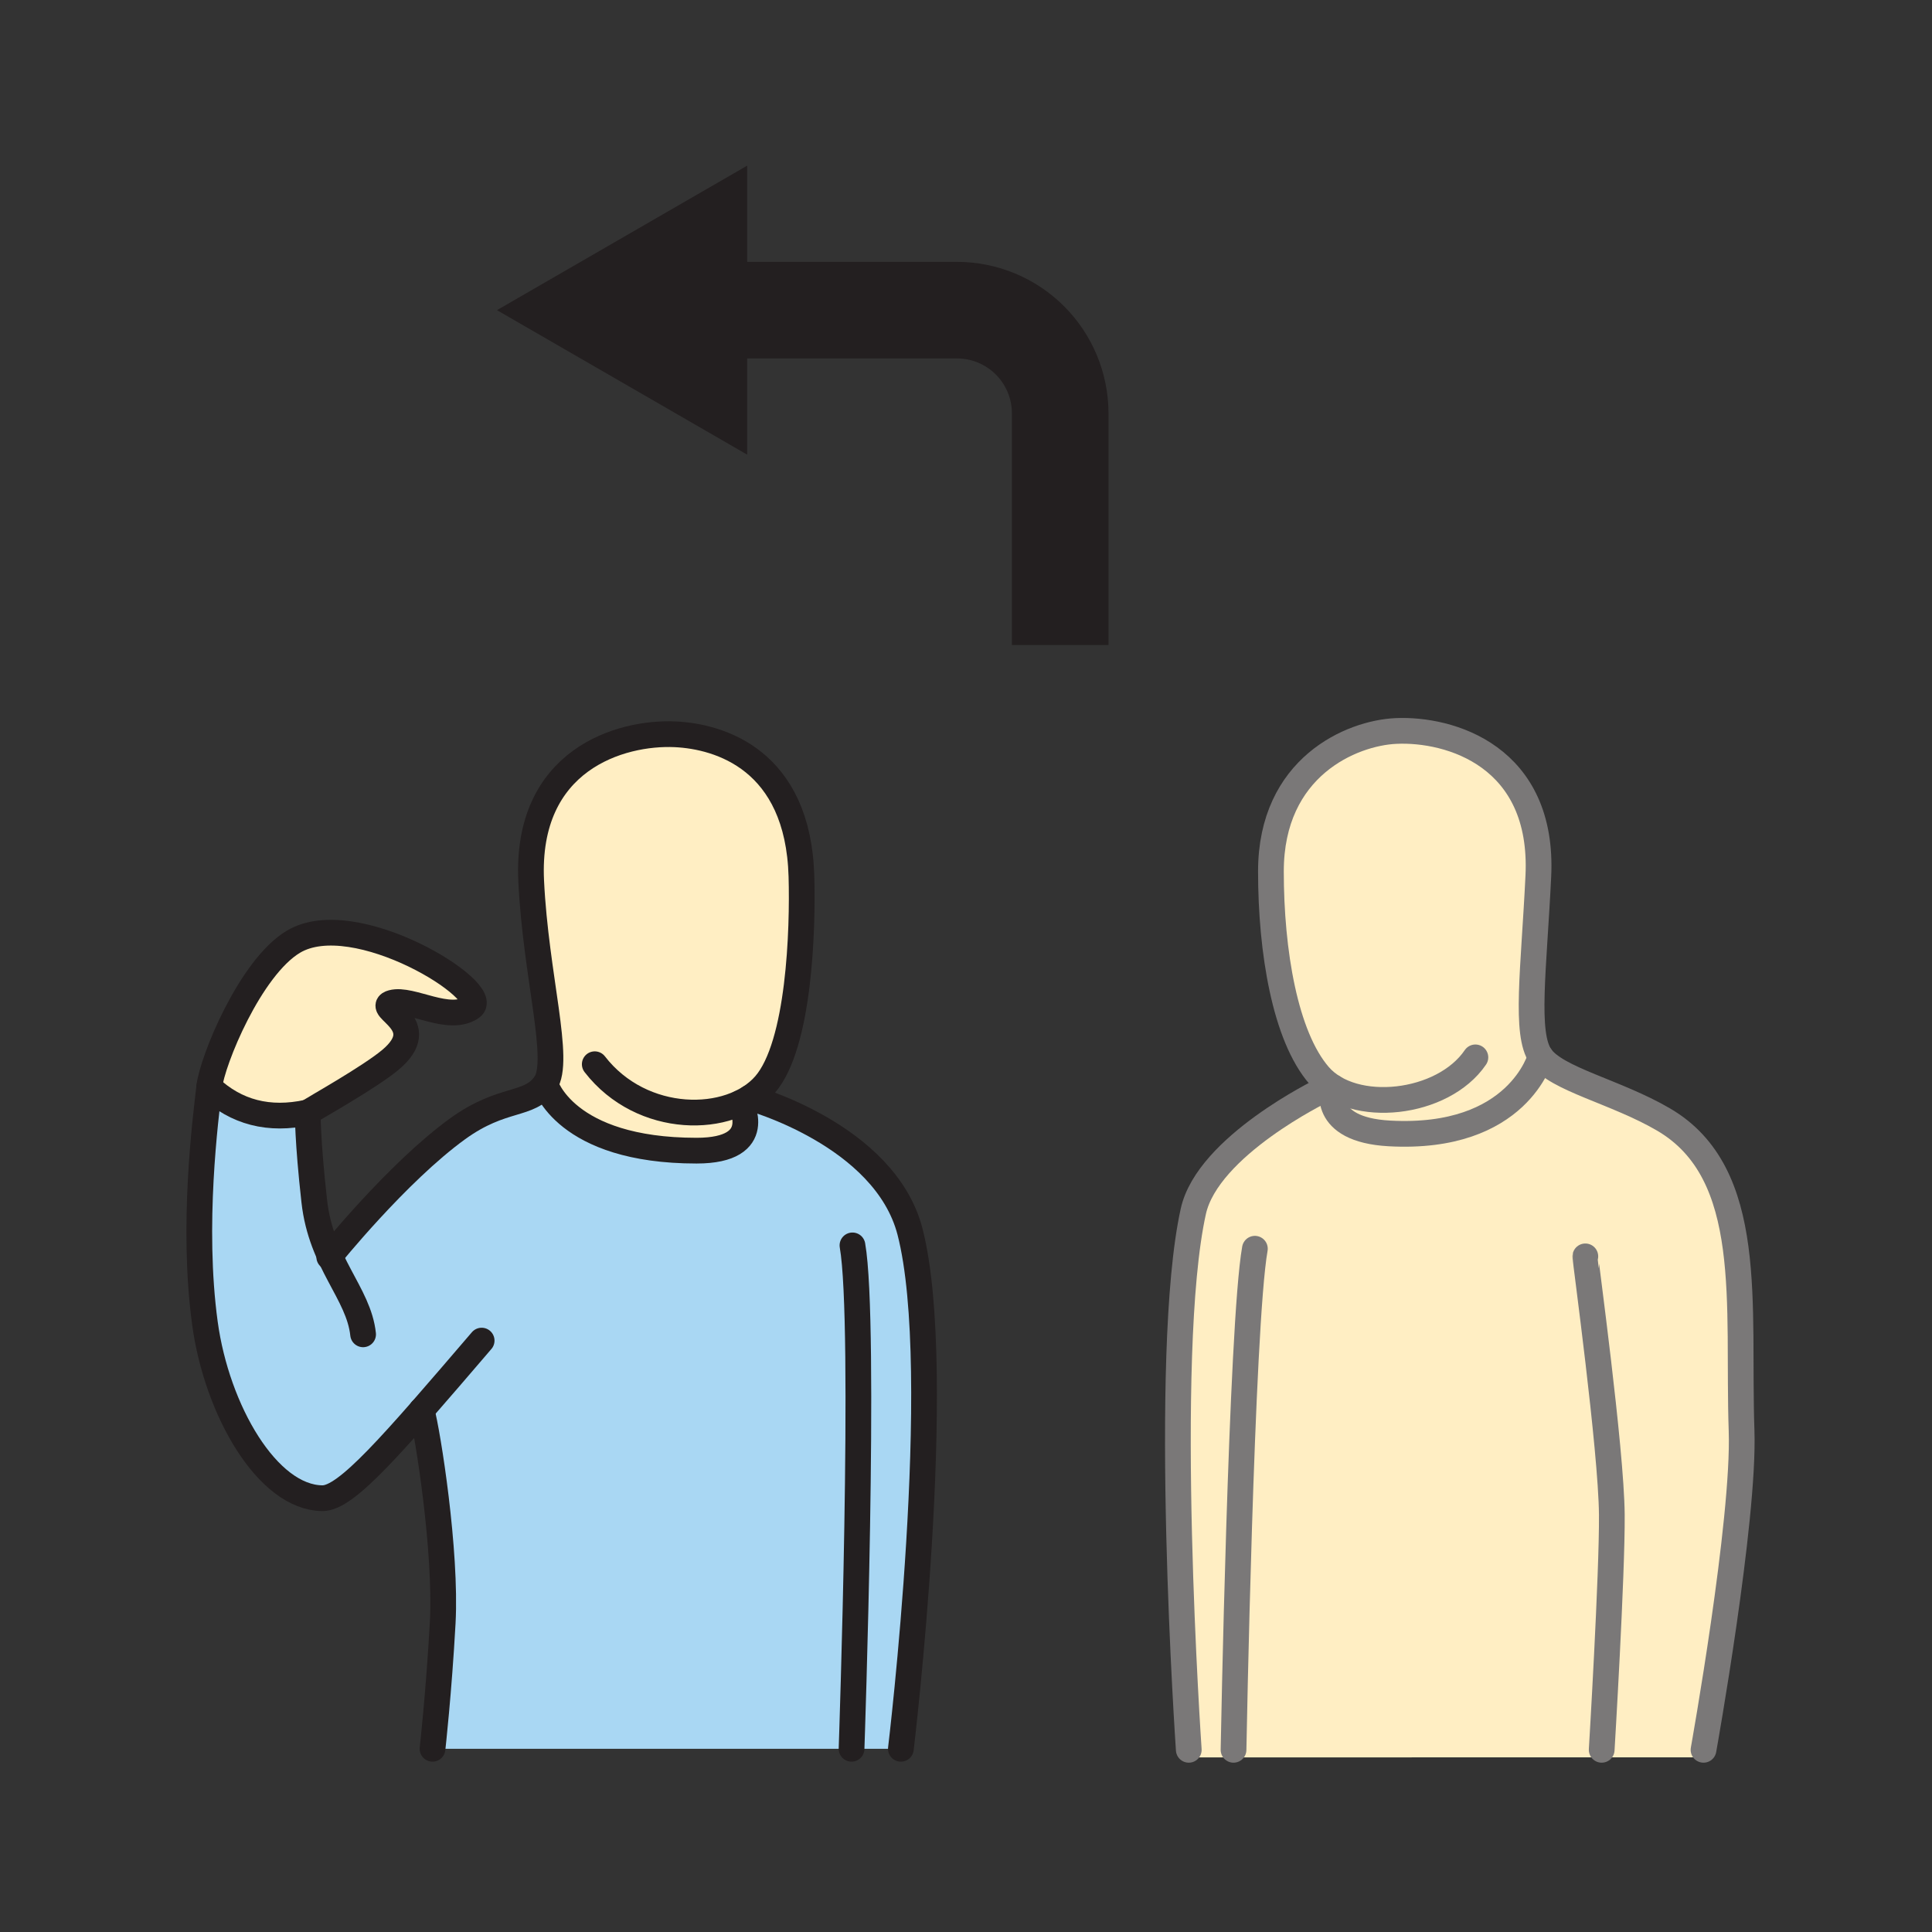
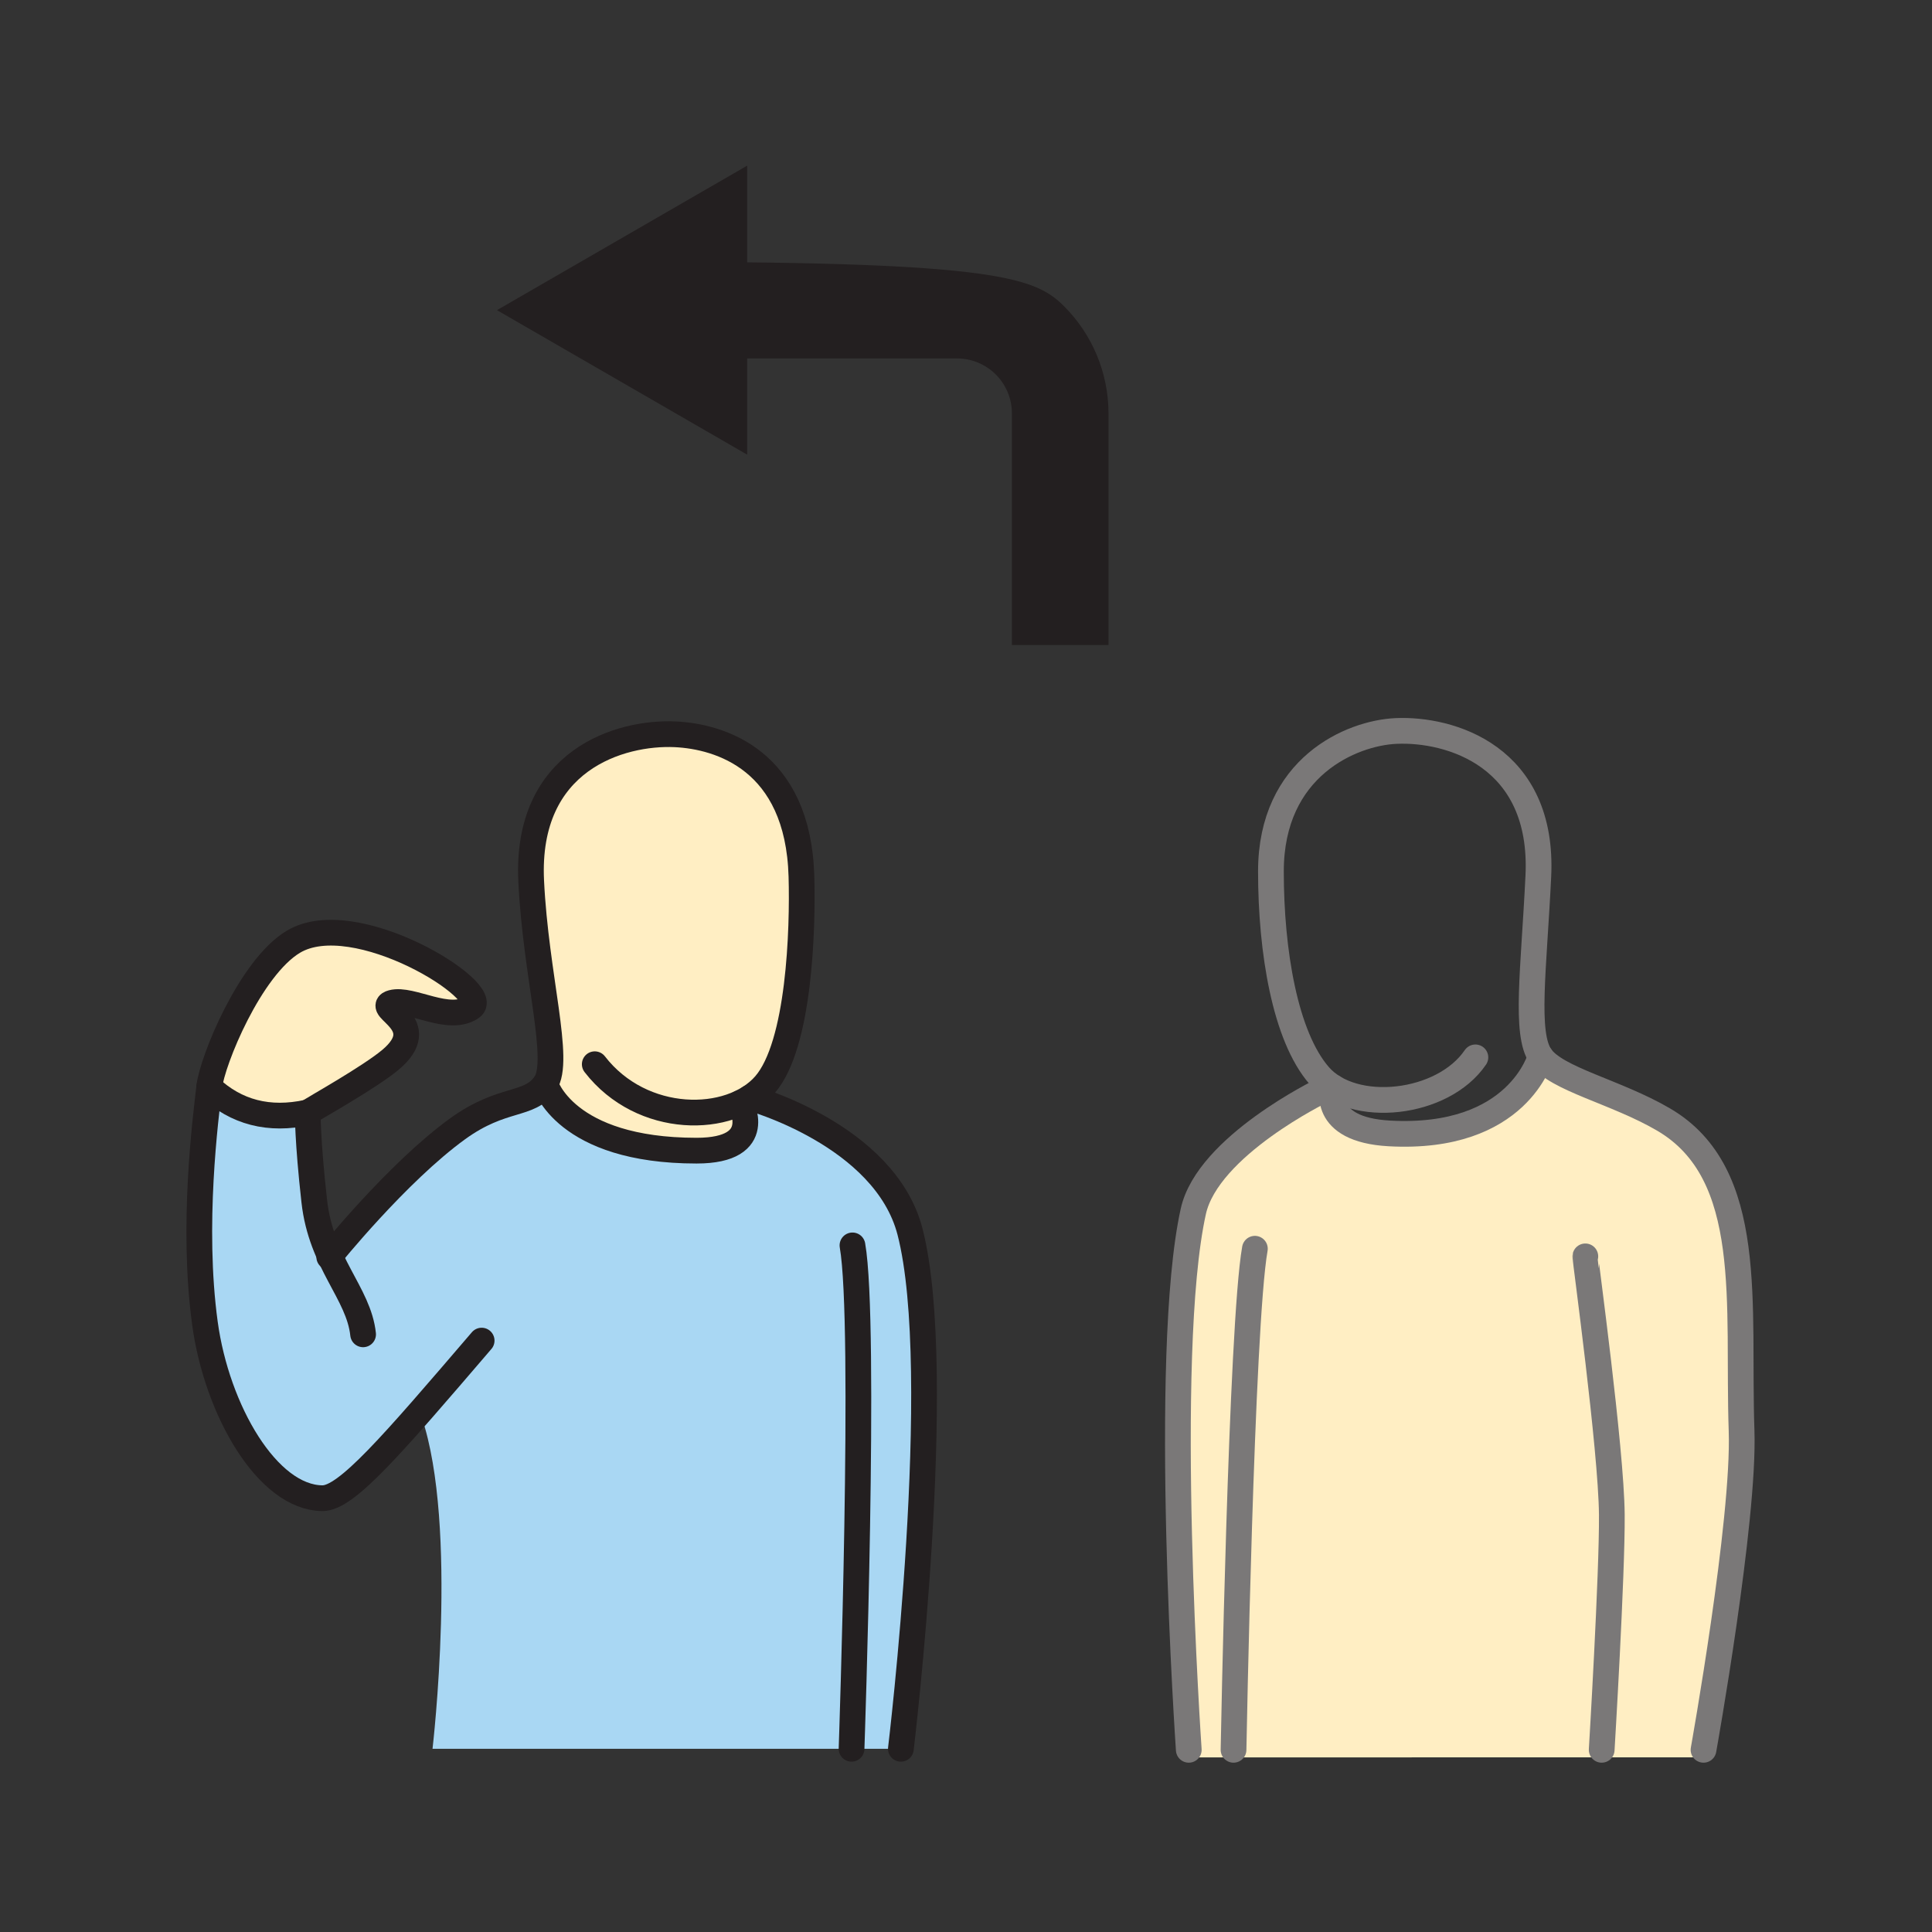
<svg xmlns="http://www.w3.org/2000/svg" width="1024" height="1024" viewBox="0 0 1024 1024" fill="none">
  <rect x="0" y="0" width="1024" height="1024" fill="#333333" stroke="none" />
  <g id="social/my_turn">
    <g id="my turn">
      <path id="Vector" d="M288.997 577.476C288.997 577.476 292.14 568.011 288.997 538.943C285.854 509.875 267.587 427.86 305.301 405.282C343.015 382.704 401.537 385.245 418.082 429.449C434.627 473.654 422.2 564.796 395.131 582.738C395.131 582.738 398.141 604.75 387.195 607.7C328.156 623.607 288.997 577.476 288.997 577.476Z" fill="#FFEEC3" />
      <path id="Vector_2" d="M110.879 576.176C110.53 579.198 124.004 589.036 136.997 590.156C145.697 590.774 154.436 590.593 163.103 589.614C163.103 589.614 160.611 646.486 173.314 664.813C173.314 664.813 235.485 599.054 252.174 592.155C268.864 585.255 281.797 580.715 281.797 580.715C281.797 580.715 320.329 607.953 350.325 611.036C380.32 614.118 394.481 598.994 395.107 582.738C395.733 566.482 481.168 618.225 484.612 655.577C488.056 692.93 495.931 787.276 477.483 926.897H229.247C229.247 926.897 243.119 808.89 223.431 750.934C223.431 750.934 188.703 792.538 173.314 793.718C157.925 794.898 113.649 784.362 107.086 687.981C102.57 620.838 110.879 576.176 110.879 576.176Z" fill="#A9D7F3" />
      <path id="Vector_3" d="M111.53 572.527C111.53 572.527 136.323 496.051 168.811 494.774C201.299 493.498 251.38 517.786 250.465 529.623C249.55 541.459 211.679 533.62 211.679 533.62C211.679 533.62 219.049 544.939 214.738 551.683C210.427 558.426 163.104 589.602 163.104 589.602C141.561 590.974 124.294 585.387 111.53 572.527Z" fill="#FFEEC3" />
      <path id="Vector_4" d="M315.235 564.062C340.27 596.429 387.195 595.923 405.45 574.899C423.705 553.874 425.584 492.703 424.777 464.466C423.031 402.633 381.428 390.29 357.874 389.194C328.975 387.858 278.4 402.548 281.543 467.043C283.951 517.316 297.522 562.243 288.973 574.453C280.423 586.663 266.467 580.968 242.553 598.272C210.486 621.488 174.506 666.222 174.506 666.222" stroke="#231F20" stroke-width="13.636" stroke-miterlimit="10" stroke-linecap="round" />
      <path id="Vector_5" d="M451.823 660.081C459.156 701.311 451.341 926.897 451.341 926.897" stroke="#231F20" stroke-width="13.636" stroke-miterlimit="10" stroke-linecap="round" />
      <path id="Vector_6" d="M477.483 926.897C477.483 926.897 501.566 727.188 482.3 652.699C468.921 601.342 397.371 581.811 397.371 581.811" stroke="#231F20" stroke-width="13.636" stroke-miterlimit="10" stroke-linecap="round" />
      <path id="Vector_7" d="M192.449 707.223C190.101 685.26 170.208 669.545 166.559 636.564C162.947 604.365 163.103 589.602 163.103 589.602C167.462 586.928 196.025 570.817 206.814 561.834C229.765 542.712 197.759 534.223 207.838 531.477C217.917 528.732 237.942 542.194 249.887 533.946C261.832 525.697 188.198 479.59 155.517 499.134C132.638 512.813 112.457 562.099 110.879 576.199C109.061 592.407 101.499 649.267 108.628 701.431C114.949 747.587 141.826 793.85 170.882 794.079C183.598 794.187 207.489 766.299 255.281 710.547" stroke="#231F20" stroke-width="13.636" stroke-miterlimit="10" stroke-linecap="round" />
-       <path id="Vector_8" d="M223.432 747.394C226.779 759.64 236.677 822.292 234.642 860.115C232.631 896.709 229.248 926.897 229.248 926.897" stroke="#231F20" stroke-width="13.636" stroke-miterlimit="10" stroke-linecap="round" />
      <path id="Vector_9" d="M288.997 574.441C288.997 574.441 299.148 609.868 369.205 609.868C406.666 609.868 392.373 584.58 392.373 584.58" stroke="#231F20" stroke-width="13.636" stroke-miterlimit="10" stroke-linecap="round" />
      <path id="Vector_10" d="M110.878 576.176C125.176 589.614 142.584 594.093 163.103 589.614" stroke="#231F20" stroke-width="13.636" stroke-miterlimit="10" stroke-linecap="round" />
-       <path id="Vector_11" d="M743.24 387.352C721.083 387.352 673.568 396.275 673.616 472.498C673.676 552.562 706.056 582.75 706.056 582.75C706.056 582.75 708.344 592.275 719.301 597.489C730.669 602.896 783.435 611.758 816.561 563.014C816.561 563.014 806.398 545.024 813.033 499.447C819.668 453.869 815.441 427.33 799.016 410.785C782.592 394.24 765.601 387.34 743.24 387.352Z" fill="#FFEEC3" />
      <path id="Vector_12" d="M902.899 931.437C902.899 931.437 936.001 751.765 923.164 661.899C911.906 583.16 818.463 566.422 818.463 566.422C818.463 566.422 789.455 602.751 745.082 601.812C704.876 600.969 700.818 577.994 700.818 577.994C700.818 577.994 644.222 605.027 637.178 630.122C630.134 655.216 620.934 773.765 629.953 931.449" fill="#FFEEC3" />
      <path id="Vector_13" d="M781.99 560.425C764.722 585.797 717.242 590.866 699.18 570.058C681.118 549.251 673.616 504.239 673.616 461.889C673.616 406.366 716.484 388.508 739.844 387.436C768.443 386.112 818.451 400.682 815.345 464.442C812.936 514.174 808.12 547.878 816.549 559.968C824.978 572.057 856.43 578.596 881.645 593.323C930.835 622.018 920.768 691.521 923.068 758.219C924.706 805.844 902.899 927.439 902.899 927.439" stroke="#7A7878" stroke-width="13.636" stroke-miterlimit="10" stroke-linecap="round" />
      <path id="Vector_14" d="M665.115 661.851C657.89 702.623 653.796 927.439 653.796 927.439" stroke="#7A7878" stroke-width="13.636" stroke-miterlimit="10" stroke-linecap="round" />
      <path id="Vector_15" d="M630.075 927.439C630.075 927.439 615.625 718.109 632.483 642.055C640.142 607.315 700.819 577.994 700.819 577.994" stroke="#7A7878" stroke-width="13.636" stroke-miterlimit="10" stroke-linecap="round" />
      <path id="Vector_16" d="M840.259 665.897C840.054 666.668 854.023 768.045 854.3 802.833C854.552 834.274 848.929 927.439 848.929 927.439" stroke="#7A7878" stroke-width="13.636" stroke-miterlimit="10" stroke-linecap="round" />
      <path id="Vector_17" d="M706.622 576.296C706.622 576.296 699.397 598.705 736.413 600.74C804.893 604.485 816.549 559.931 816.549 559.931" stroke="#7A7878" stroke-width="13.636" stroke-miterlimit="10" stroke-linecap="round" />
-       <path id="Vector_18" d="M587.531 341.871H536.33V219.048C536.32 211.341 533.255 203.953 527.806 198.504C522.356 193.055 514.968 189.989 507.262 189.98H348V138.791H507.262C528.543 138.817 548.944 147.282 563.992 162.329C579.04 177.377 587.505 197.779 587.531 219.06V341.871Z" fill="#231F20" />
+       <path id="Vector_18" d="M587.531 341.871H536.33V219.048C536.32 211.341 533.255 203.953 527.806 198.504C522.356 193.055 514.968 189.989 507.262 189.98H348V138.791C528.543 138.817 548.944 147.282 563.992 162.329C579.04 177.377 587.505 197.779 587.531 219.06V341.871Z" fill="#231F20" />
      <path id="Vector_19" d="M396.022 87.795L263.397 164.391L396.022 240.975V87.795Z" fill="#231F20" />
    </g>
  </g>
</svg>